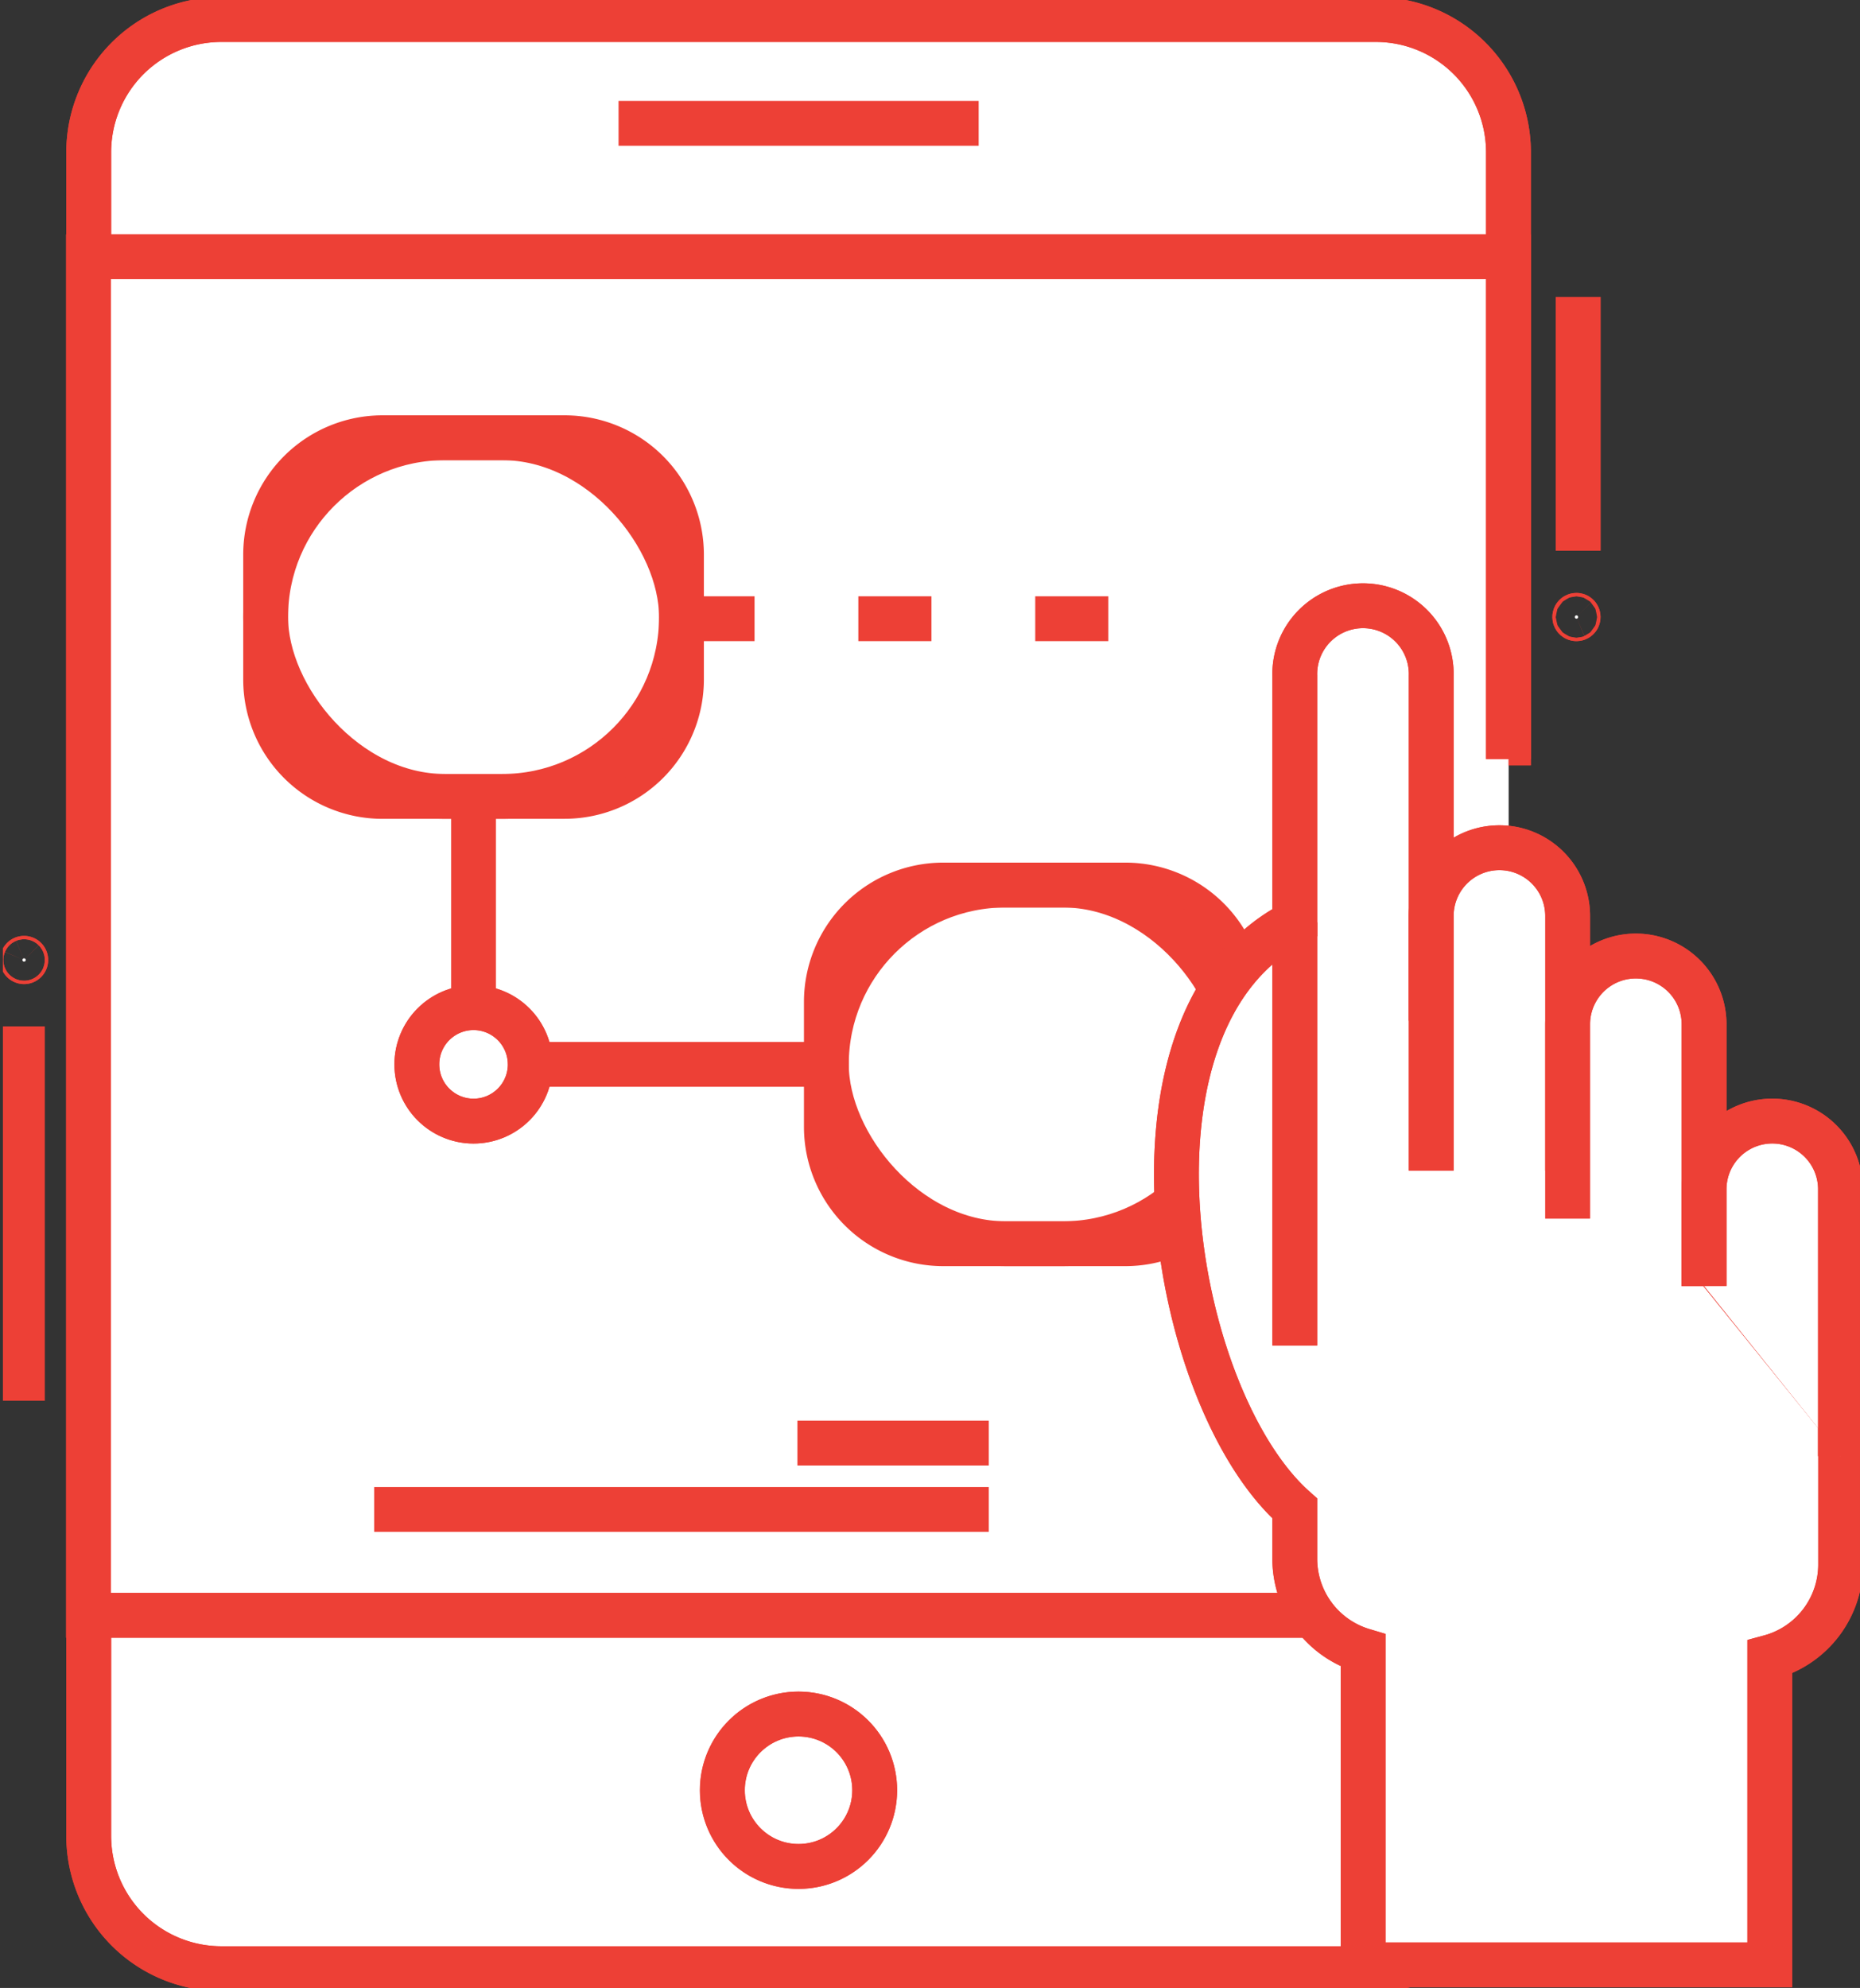
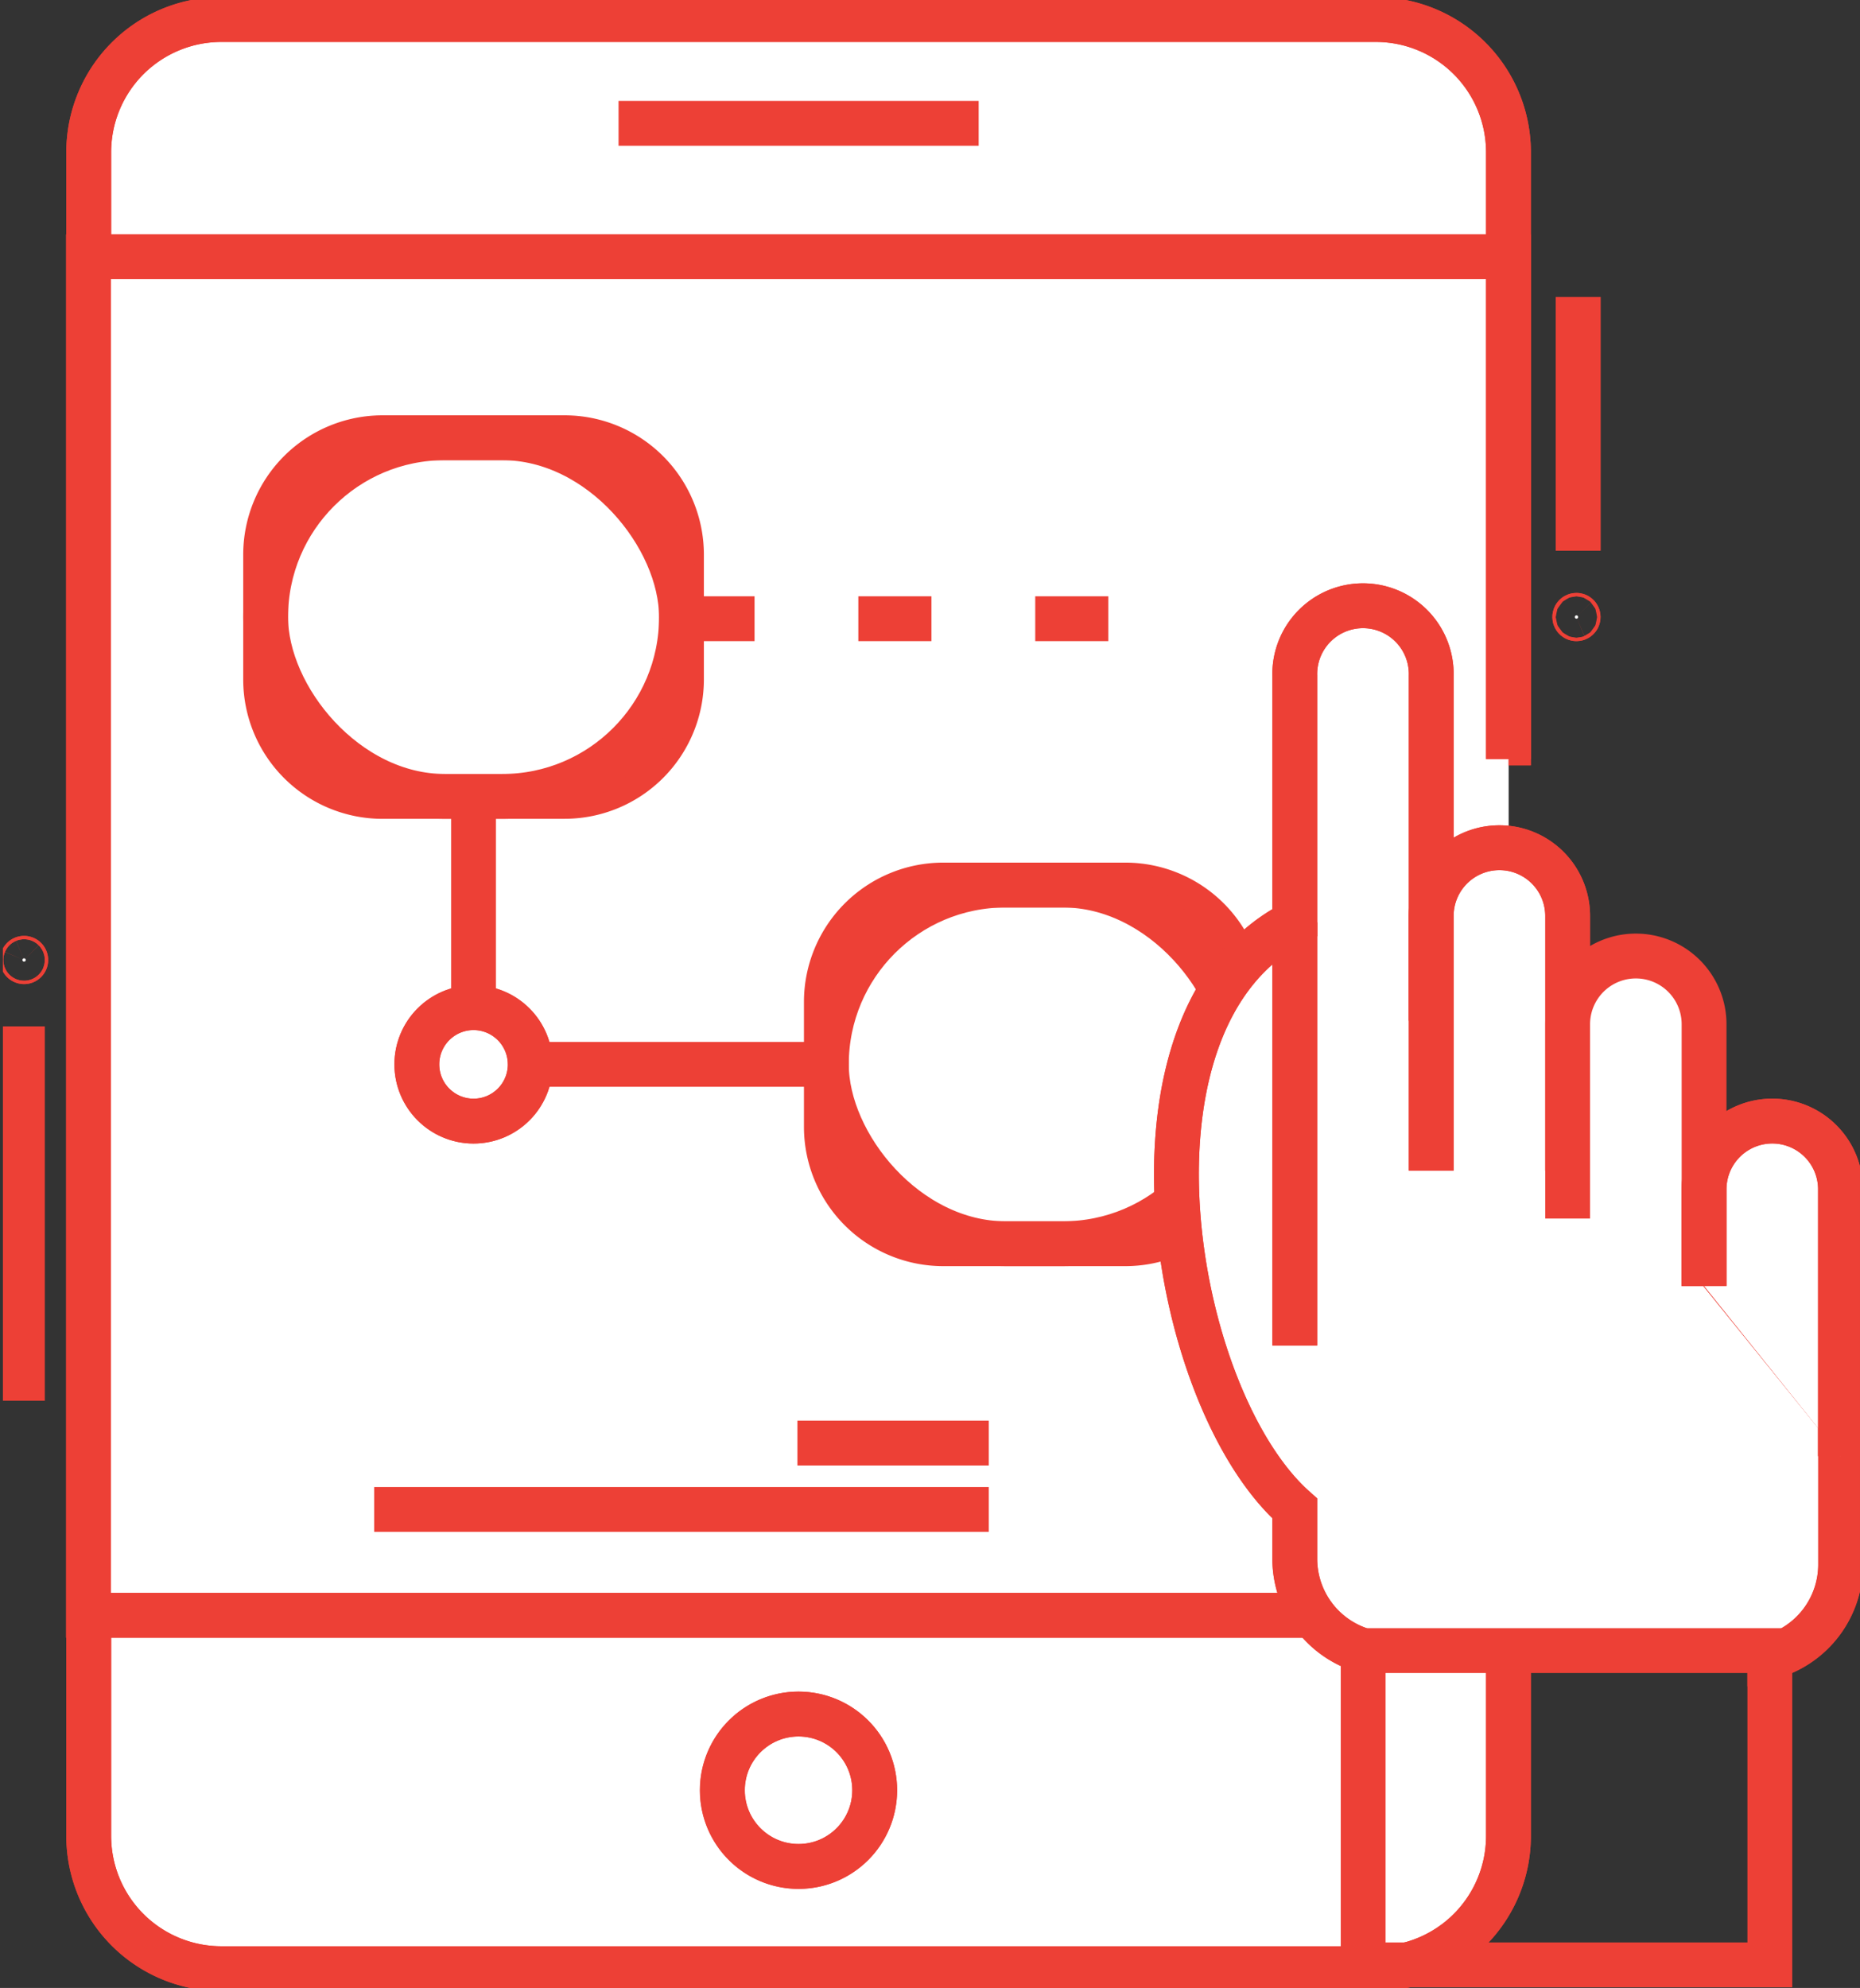
<svg xmlns="http://www.w3.org/2000/svg" width="41.487" height="44.324" viewBox="0 0 41.487 44.324">
  <rect x="0" y="0" width="41.487" height="44.324" fill="#333333" stroke="none" />
  <defs>
    <clipPath id="clip-path">
      <rect id="Rectángulo_245" data-name="Rectángulo 245" width="41.421" height="44.324" fill="none" stroke="#ed4036" stroke-width="1" />
    </clipPath>
  </defs>
  <g id="flexibilidad" transform="translate(0.065)">
    <path id="Trazado_2988" data-name="Trazado 2988" d="M1,61.008v0Z" transform="translate(-0.565 -29.777)" fill="#fff" stroke="#ed4036" stroke-width="1" />
    <g id="Grupo_361" data-name="Grupo 361">
      <g id="Grupo_360" data-name="Grupo 360" clip-path="url(#clip-path)">
        <line id="Línea_99" data-name="Línea 99" y1="8.347" transform="translate(0.435 22.884)" fill="none" stroke="#ed4036" stroke-width="1" />
        <path id="Trazado_2989" data-name="Trazado 2989" d="M1.074,49.208a.037.037,0,1,1-.037-.037.037.037,0,0,1,.037.037" transform="translate(-0.565 -27.804)" fill="#fff" stroke="#ed4036" stroke-width="1" />
        <path id="Trazado_2990" data-name="Trazado 2990" d="M1.074,49.208a.037.037,0,1,1-.037-.037A.037.037,0,0,1,1.074,49.208Z" transform="translate(-0.565 -27.804)" fill="none" stroke="#ed4036" stroke-width="1" />
        <line id="Línea_100" data-name="Línea 100" y2="5.657" transform="translate(35.135 6.621)" fill="#fff" stroke="#ed4036" stroke-width="1" />
        <line id="Línea_101" data-name="Línea 101" y2="5.657" transform="translate(35.135 6.621)" fill="none" stroke="#ed4036" stroke-width="1" />
        <path id="Trazado_2991" data-name="Trazado 2991" d="M80.683,31.611a.037.037,0,1,1,.037.037.037.037,0,0,1-.037-.037" transform="translate(-45.622 -17.854)" fill="#fff" stroke="#ed4036" stroke-width="1" />
        <ellipse id="Elipse_22" data-name="Elipse 22" cx="0.037" cy="0.037" rx="0.037" ry="0.037" transform="translate(35.06 13.721)" fill="none" stroke="#ed4036" stroke-width="1" />
        <path id="Trazado_2992" data-name="Trazado 2992" d="M36.072,20.3V41.5a2.959,2.959,0,0,1-2.959,2.959H7.364A2.959,2.959,0,0,1,4.405,41.5V3.959A2.959,2.959,0,0,1,7.364,1H33.113a2.959,2.959,0,0,1,2.959,2.959v13.67" transform="translate(-2.491 -0.565)" fill="#fff" stroke="#ed4036" stroke-width="1" />
        <path id="Trazado_2993" data-name="Trazado 2993" d="M36.072,20.3V41.5a2.959,2.959,0,0,1-2.959,2.959H7.364A2.959,2.959,0,0,1,4.405,41.5V3.959A2.959,2.959,0,0,1,7.364,1H33.113a2.959,2.959,0,0,1,2.959,2.959v13.67" transform="translate(-2.491 -0.565)" fill="none" stroke="#ed4036" stroke-width="1" />
        <path id="Trazado_2994" data-name="Trazado 2994" d="M36.072,26.347V43.462H4.4V13.171H36.072v11.2" transform="translate(-2.491 -7.447)" fill="#fff" stroke="#ed4036" stroke-width="1" />
        <path id="Trazado_2995" data-name="Trazado 2995" d="M36.072,26.347V43.462H4.4V13.171H36.072v11.2" transform="translate(-2.491 -7.447)" fill="none" stroke="#ed4036" stroke-width="1" />
        <path id="Trazado_2996" data-name="Trazado 2996" d="M40.329,89.646a1.7,1.7,0,1,1-1.7-1.7,1.7,1.7,0,0,1,1.7,1.7" transform="translate(-20.884 -49.73)" fill="#fff" stroke="#ed4036" stroke-width="1" />
        <ellipse id="Elipse_23" data-name="Elipse 23" cx="1.698" cy="1.698" rx="1.698" ry="1.698" transform="translate(16.049 38.217)" fill="none" stroke="#ed4036" stroke-width="1" />
        <line id="Línea_102" data-name="Línea 102" x2="8.032" transform="translate(13.732 2.75)" fill="none" stroke="#ed4036" stroke-width="1" />
        <path id="Trazado_2997" data-name="Trazado 2997" d="M20.153,30.456H16.092a2.607,2.607,0,0,1-2.607-2.607V25.066a2.607,2.607,0,0,1,2.607-2.607h4.061a2.607,2.607,0,0,1,2.607,2.607v2.782a2.607,2.607,0,0,1-2.607,2.607" transform="translate(-7.625 -12.699)" fill="#fff" stroke="#ed4036" stroke-width="1" />
        <rect id="Rectángulo_243" data-name="Rectángulo 243" width="9.275" height="7.997" rx="3.998" transform="translate(5.86 9.76)" fill="none" stroke="#ed4036" stroke-width="1" />
        <path id="Trazado_2998" data-name="Trazado 2998" d="M48.934,53.407H44.873A2.607,2.607,0,0,1,42.266,50.8V48.017a2.607,2.607,0,0,1,2.607-2.607h4.061a2.607,2.607,0,0,1,2.607,2.607V50.8a2.607,2.607,0,0,1-2.607,2.607" transform="translate(-23.899 -25.677)" fill="#fff" stroke="#ed4036" stroke-width="1" />
        <rect id="Rectángulo_244" data-name="Rectángulo 244" width="9.275" height="7.997" rx="3.998" transform="translate(18.367 19.733)" fill="none" stroke="#ed4036" stroke-width="1" />
-         <path id="Trazado_2999" data-name="Trazado 2999" d="M67.443,39.886H65.918V32.693a1.522,1.522,0,1,0-3.043,0v5.5c-4.19,2.123-2.779,10.6,0,13.066v1.129A2.137,2.137,0,0,0,64.4,54.428v7.007h9.071V54.573a2.138,2.138,0,0,0,1.579-2.059V49.291Z" transform="translate(-34.06 -17.626)" fill="#fff" stroke="#ed4036" stroke-width="1" />
+         <path id="Trazado_2999" data-name="Trazado 2999" d="M67.443,39.886H65.918V32.693a1.522,1.522,0,1,0-3.043,0v5.5c-4.19,2.123-2.779,10.6,0,13.066v1.129A2.137,2.137,0,0,0,64.4,54.428h9.071V54.573a2.138,2.138,0,0,0,1.579-2.059V49.291Z" transform="translate(-34.06 -17.626)" fill="#fff" stroke="#ed4036" stroke-width="1" />
        <path id="Trazado_3000" data-name="Trazado 3000" d="M67.443,39.886H65.918V32.693a1.522,1.522,0,1,0-3.043,0v5.5c-4.19,2.123-2.779,10.6,0,13.066v1.129A2.137,2.137,0,0,0,64.4,54.428v7.007h9.071V54.573a2.138,2.138,0,0,0,1.579-2.059V49.291Z" transform="translate(-34.06 -17.626)" fill="none" stroke="#ed4036" stroke-width="1" />
        <path id="Trazado_3001" data-name="Trazado 3001" d="M76.356,50.693V45.015a1.521,1.521,0,1,0-3.043,0v5.678" transform="translate(-41.455 -24.593)" fill="#fff" stroke="#ed4036" stroke-width="1" />
        <path id="Trazado_3002" data-name="Trazado 3002" d="M76.356,50.693V45.015a1.521,1.521,0,1,0-3.043,0v5.678" transform="translate(-41.455 -24.593)" fill="none" stroke="#ed4036" stroke-width="1" />
        <path id="Trazado_3003" data-name="Trazado 3003" d="M83.359,56.414v-5.84a1.521,1.521,0,0,0-3.043,0v4.332" transform="translate(-45.415 -27.737)" fill="#fff" stroke="#ed4036" stroke-width="1" />
-         <path id="Trazado_3004" data-name="Trazado 3004" d="M83.359,56.414v-5.84a1.521,1.521,0,0,0-3.043,0v4.332" transform="translate(-45.415 -27.737)" fill="none" stroke="#ed4036" stroke-width="1" />
        <path id="Trazado_3005" data-name="Trazado 3005" d="M90.361,64.993V59.044a1.521,1.521,0,0,0-3.043,0V61.2" transform="translate(-49.374 -32.527)" fill="#fff" stroke="#ed4036" stroke-width="1" />
        <path id="Trazado_3006" data-name="Trazado 3006" d="M90.361,64.993V59.044a1.521,1.521,0,0,0-3.043,0V61.2" transform="translate(-49.374 -32.527)" fill="none" stroke="#ed4036" stroke-width="1" />
        <line id="Línea_103" data-name="Línea 103" y2="9.434" transform="translate(28.815 20.566)" fill="#fff" stroke="#ed4036" stroke-width="1" />
        <line id="Línea_104" data-name="Línea 104" y2="9.434" transform="translate(28.815 20.566)" fill="none" stroke="#ed4036" stroke-width="1" />
        <line id="Línea_105" data-name="Línea 105" x2="13.708" transform="translate(8.281 33.655)" fill="none" stroke="#ed4036" stroke-width="1" />
        <line id="Línea_106" data-name="Línea 106" x2="4.268" transform="translate(17.721 32.175)" fill="none" stroke="#ed4036" stroke-width="1" />
        <path id="Trazado_3007" data-name="Trazado 3007" d="M24.157,40.861v5.975h7.869" transform="translate(-13.66 -23.105)" fill="none" stroke="#ed4036" stroke-width="1" />
        <path id="Trazado_3008" data-name="Trazado 3008" d="M23.776,52.964A1.265,1.265,0,1,1,22.51,51.7a1.266,1.266,0,0,1,1.265,1.265" transform="translate(-12.013 -29.233)" fill="#fff" stroke="#ed4036" stroke-width="1" />
        <ellipse id="Elipse_24" data-name="Elipse 24" cx="1.265" cy="1.265" rx="1.265" ry="1.265" transform="translate(9.232 22.466)" fill="none" stroke="#ed4036" stroke-width="1" />
        <line id="Línea_107" data-name="Línea 107" x2="1.63" transform="translate(15.135 13.795)" fill="none" stroke="#ed4036" stroke-width="1" />
        <line id="Línea_108" data-name="Línea 108" x2="1.63" transform="translate(19.08 13.795)" fill="none" stroke="#ed4036" stroke-width="1" />
        <line id="Línea_109" data-name="Línea 109" x2="1.63" transform="translate(23.026 13.795)" fill="none" stroke="#ed4036" stroke-width="1" />
      </g>
    </g>
  </g>
</svg>